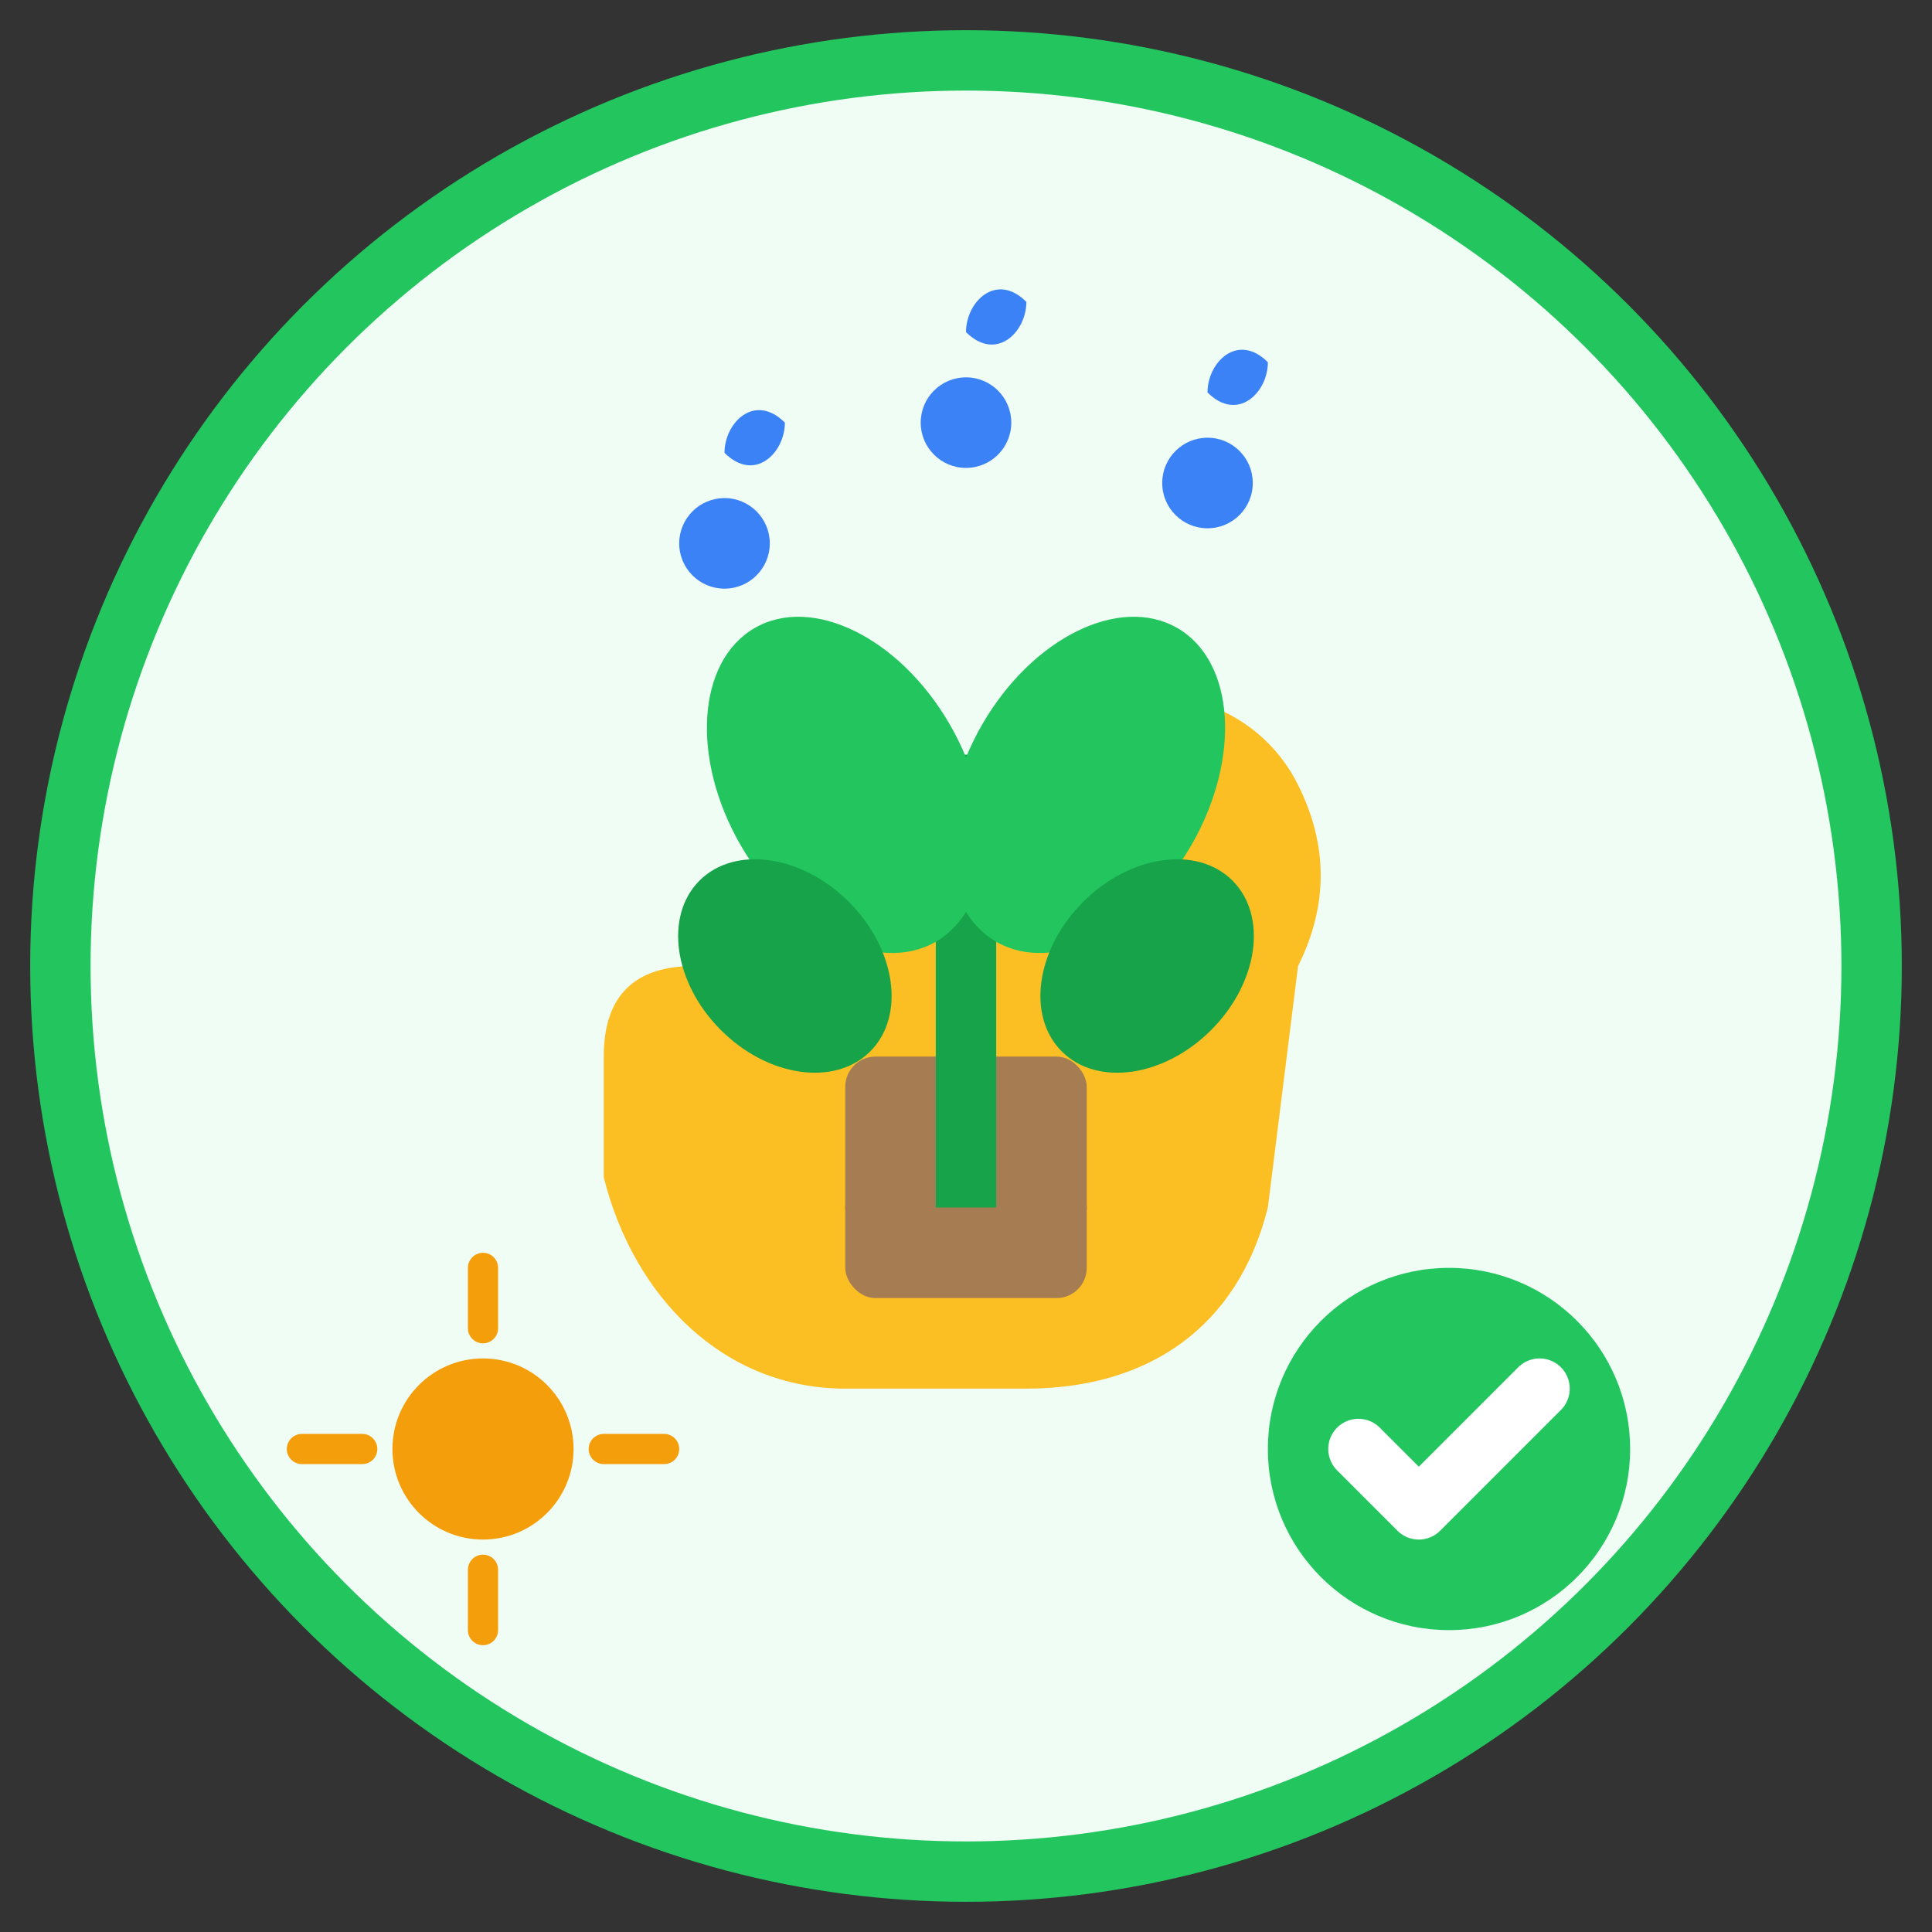
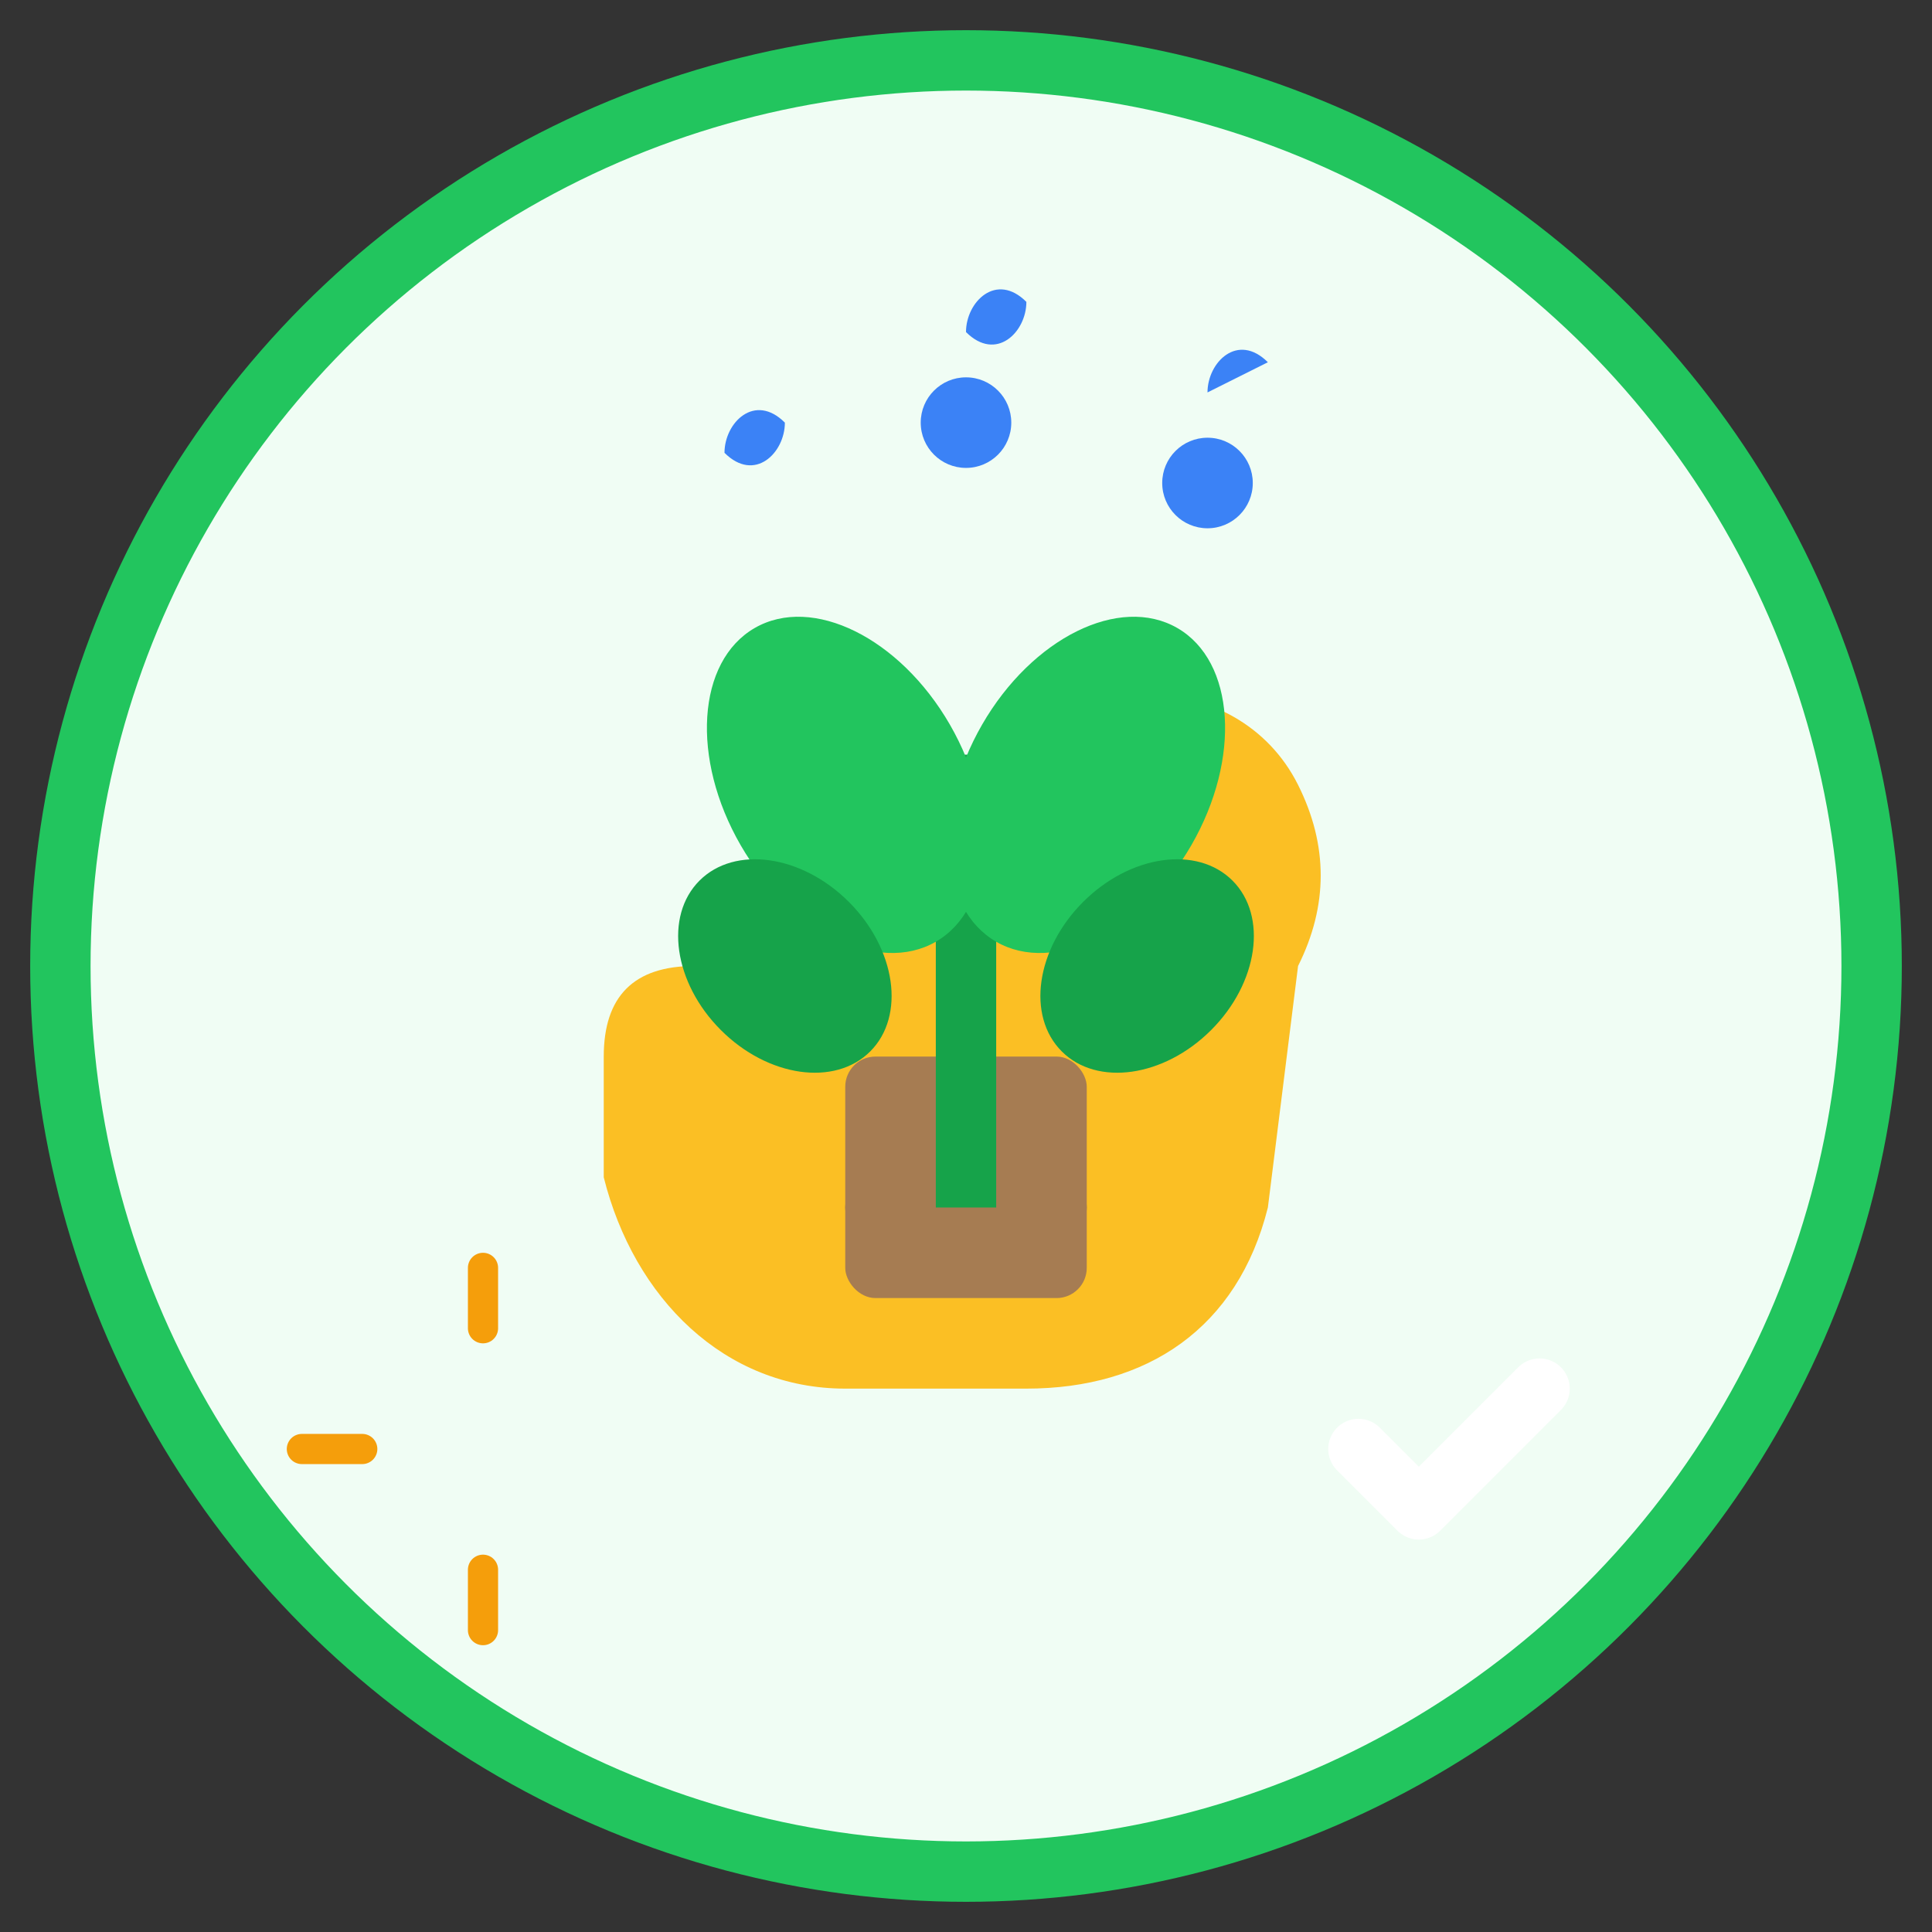
<svg xmlns="http://www.w3.org/2000/svg" width="64" height="64" viewBox="0 0 64 64" fill="none">
  <rect x="0" y="0" width="64" height="64" fill="#333333" stroke="none" />
  <circle cx="32" cy="32" r="30" fill="#F0FDF4" stroke="#22C55E" stroke-width="2" />
  <path d="M20 35C20 33 21 32 23 32C24 30 26 29 28 29C29 27 31 26 33 26C34 24 36 23 38 23C40 23 42 24 43 26C44 28 44 30 43 32L42 40C41 44 38 46 34 46L28 46C24 46 21 43 20 39L20 35Z" fill="#FBBF24" />
  <ellipse cx="32" cy="40" rx="4" ry="2" fill="#8B5A3C" />
  <rect x="28" y="35" width="8" height="8" rx="1" fill="#A67C52" />
  <rect x="31" y="25" width="2" height="15" fill="#16A34A" />
  <ellipse cx="28" cy="26" rx="4" ry="6" fill="#22C55E" transform="rotate(-30 28 26)" />
  <ellipse cx="36" cy="26" rx="4" ry="6" fill="#22C55E" transform="rotate(30 36 26)" />
  <ellipse cx="26" cy="32" rx="3" ry="4" fill="#16A34A" transform="rotate(-45 26 32)" />
  <ellipse cx="38" cy="32" rx="3" ry="4" fill="#16A34A" transform="rotate(45 38 32)" />
-   <circle cx="24" cy="18" r="1.5" fill="#3B82F6" />
  <path d="M24 15C24 14 25 13 26 14C26 15 25 16 24 15Z" fill="#3B82F6" />
  <circle cx="40" cy="16" r="1.5" fill="#3B82F6" />
-   <path d="M40 13C40 12 41 11 42 12C42 13 41 14 40 13Z" fill="#3B82F6" />
+   <path d="M40 13C40 12 41 11 42 12Z" fill="#3B82F6" />
  <circle cx="32" cy="14" r="1.5" fill="#3B82F6" />
  <path d="M32 11C32 10 33 9 34 10C34 11 33 12 32 11Z" fill="#3B82F6" />
-   <circle cx="48" cy="48" r="6" fill="#22C55E" />
  <path d="M45 48L47 50L51 46" stroke="#ffffff" stroke-width="2" stroke-linecap="round" stroke-linejoin="round" />
-   <circle cx="16" cy="48" r="3" fill="#F59E0B" />
  <line x1="16" y1="42" x2="16" y2="44" stroke="#F59E0B" stroke-width="1" stroke-linecap="round" />
  <line x1="16" y1="52" x2="16" y2="54" stroke="#F59E0B" stroke-width="1" stroke-linecap="round" />
  <line x1="10" y1="48" x2="12" y2="48" stroke="#F59E0B" stroke-width="1" stroke-linecap="round" />
-   <line x1="20" y1="48" x2="22" y2="48" stroke="#F59E0B" stroke-width="1" stroke-linecap="round" />
</svg>